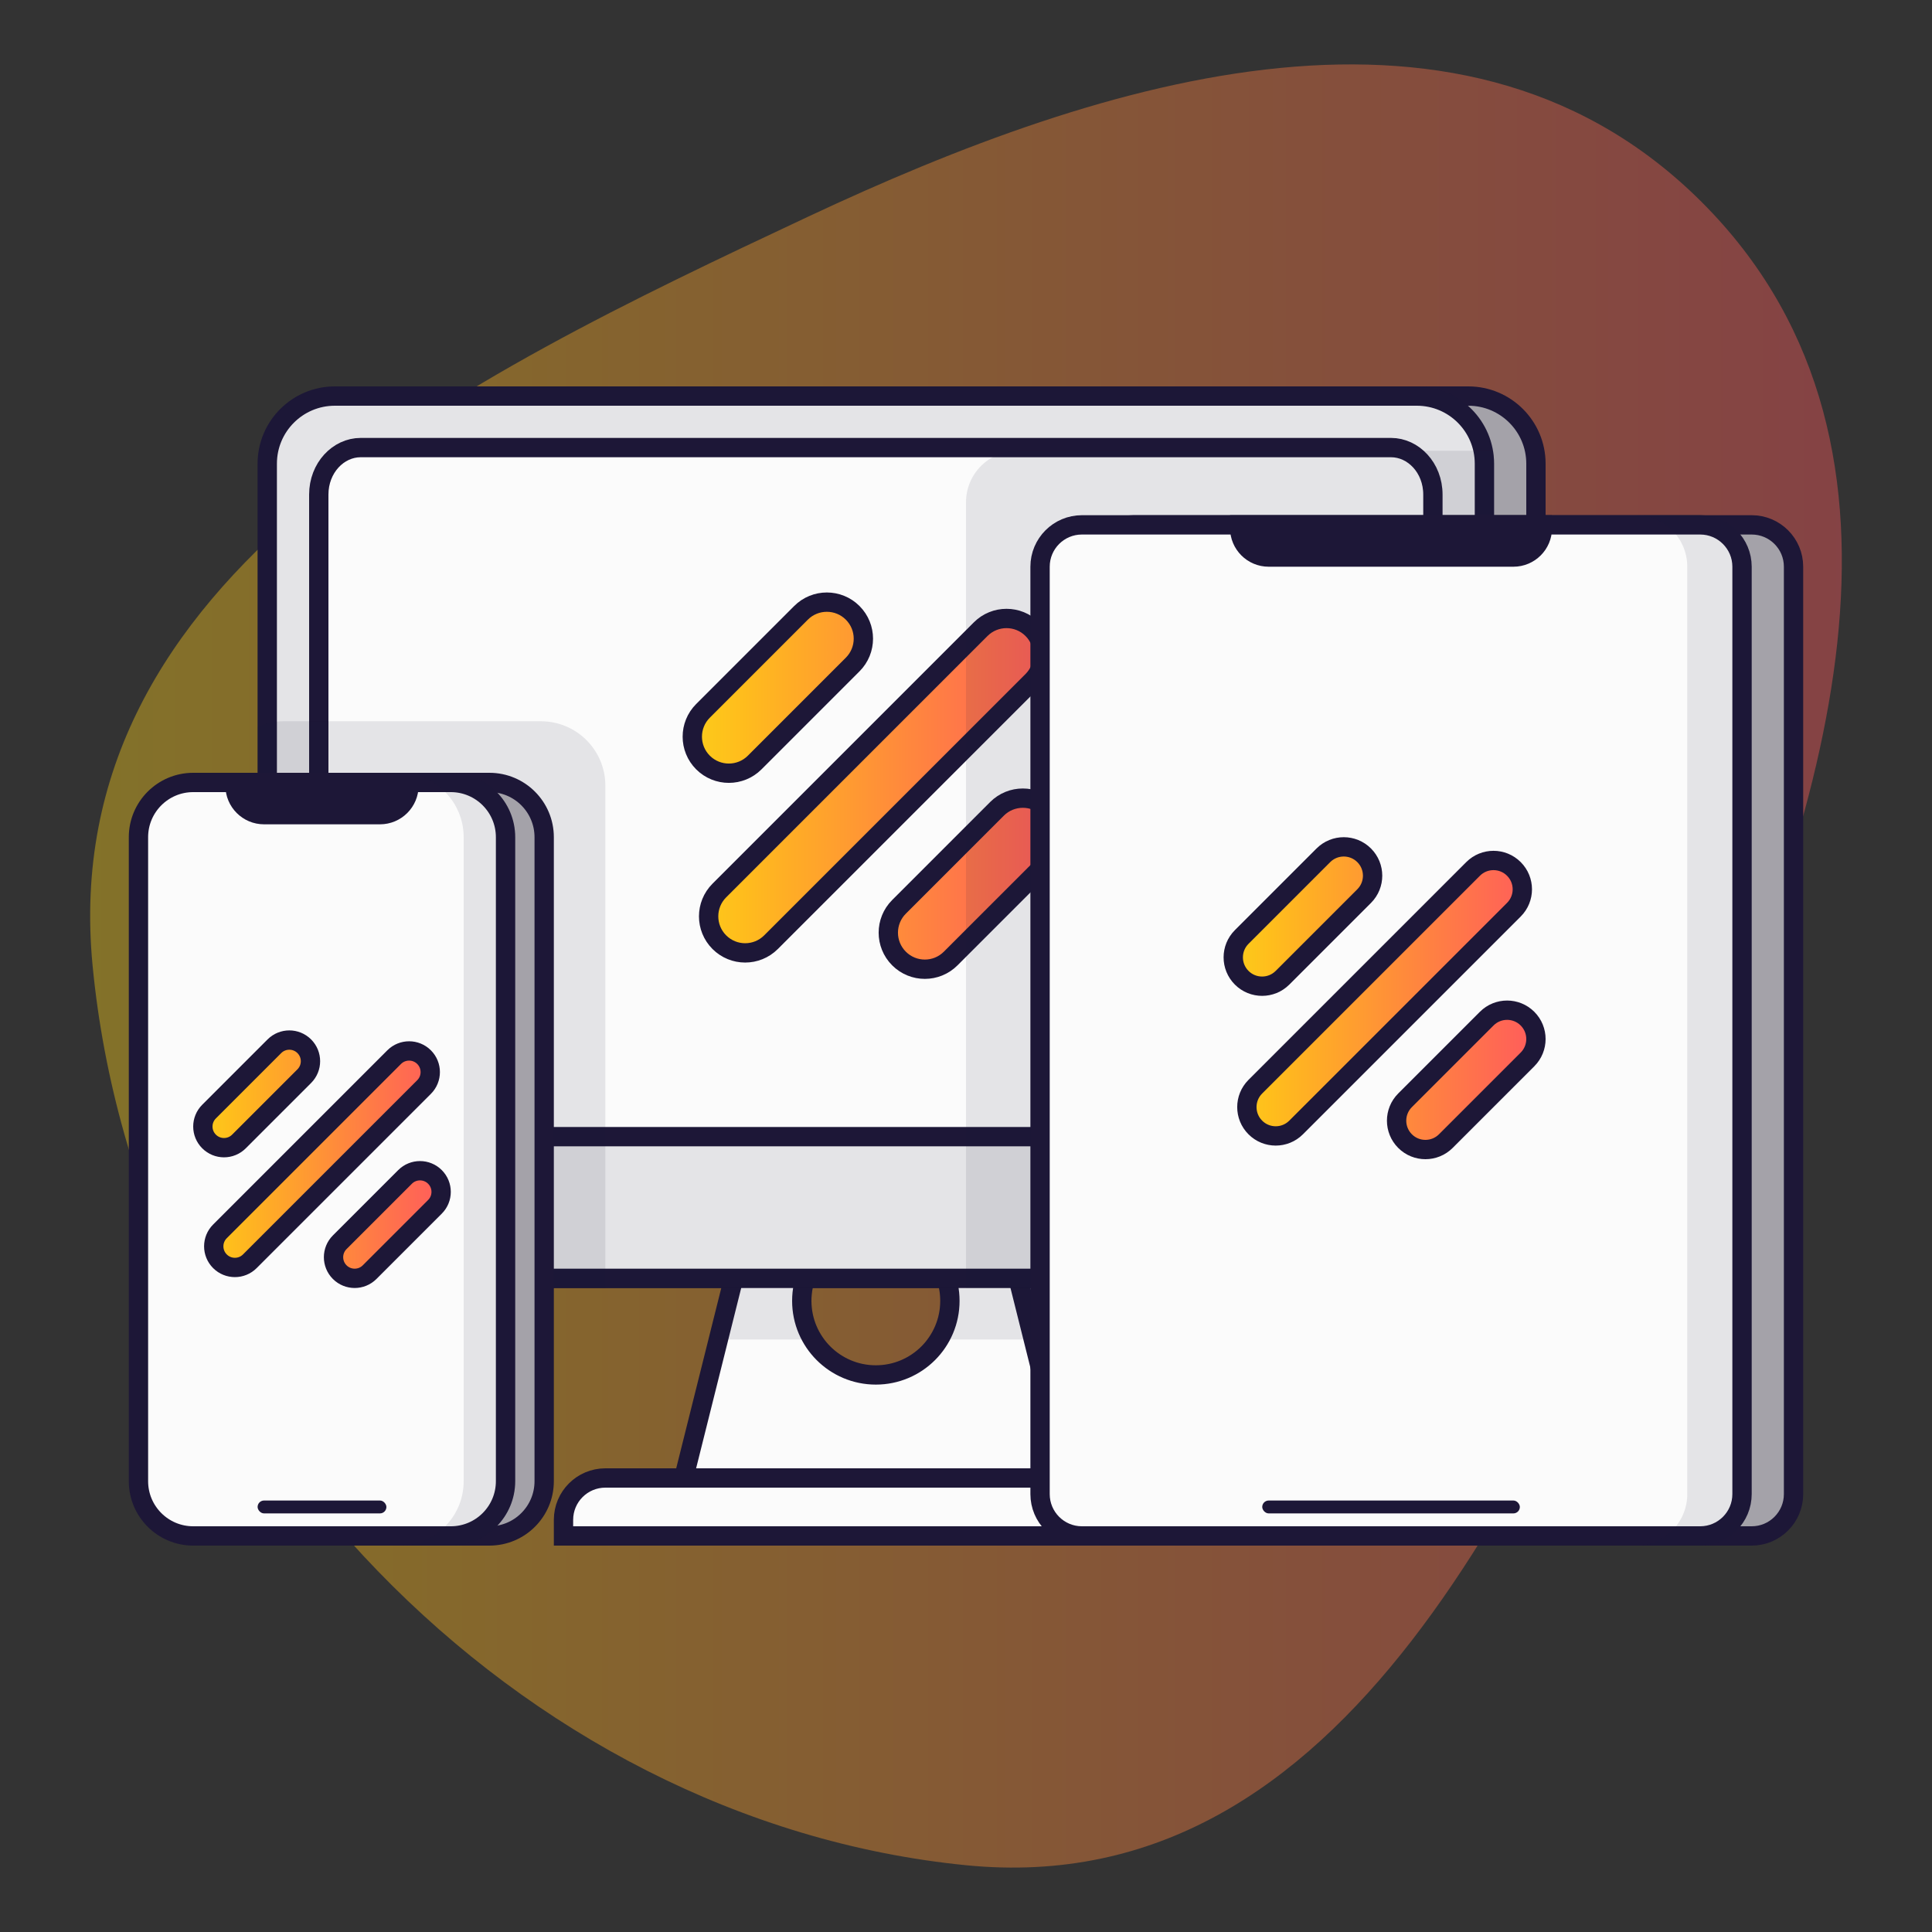
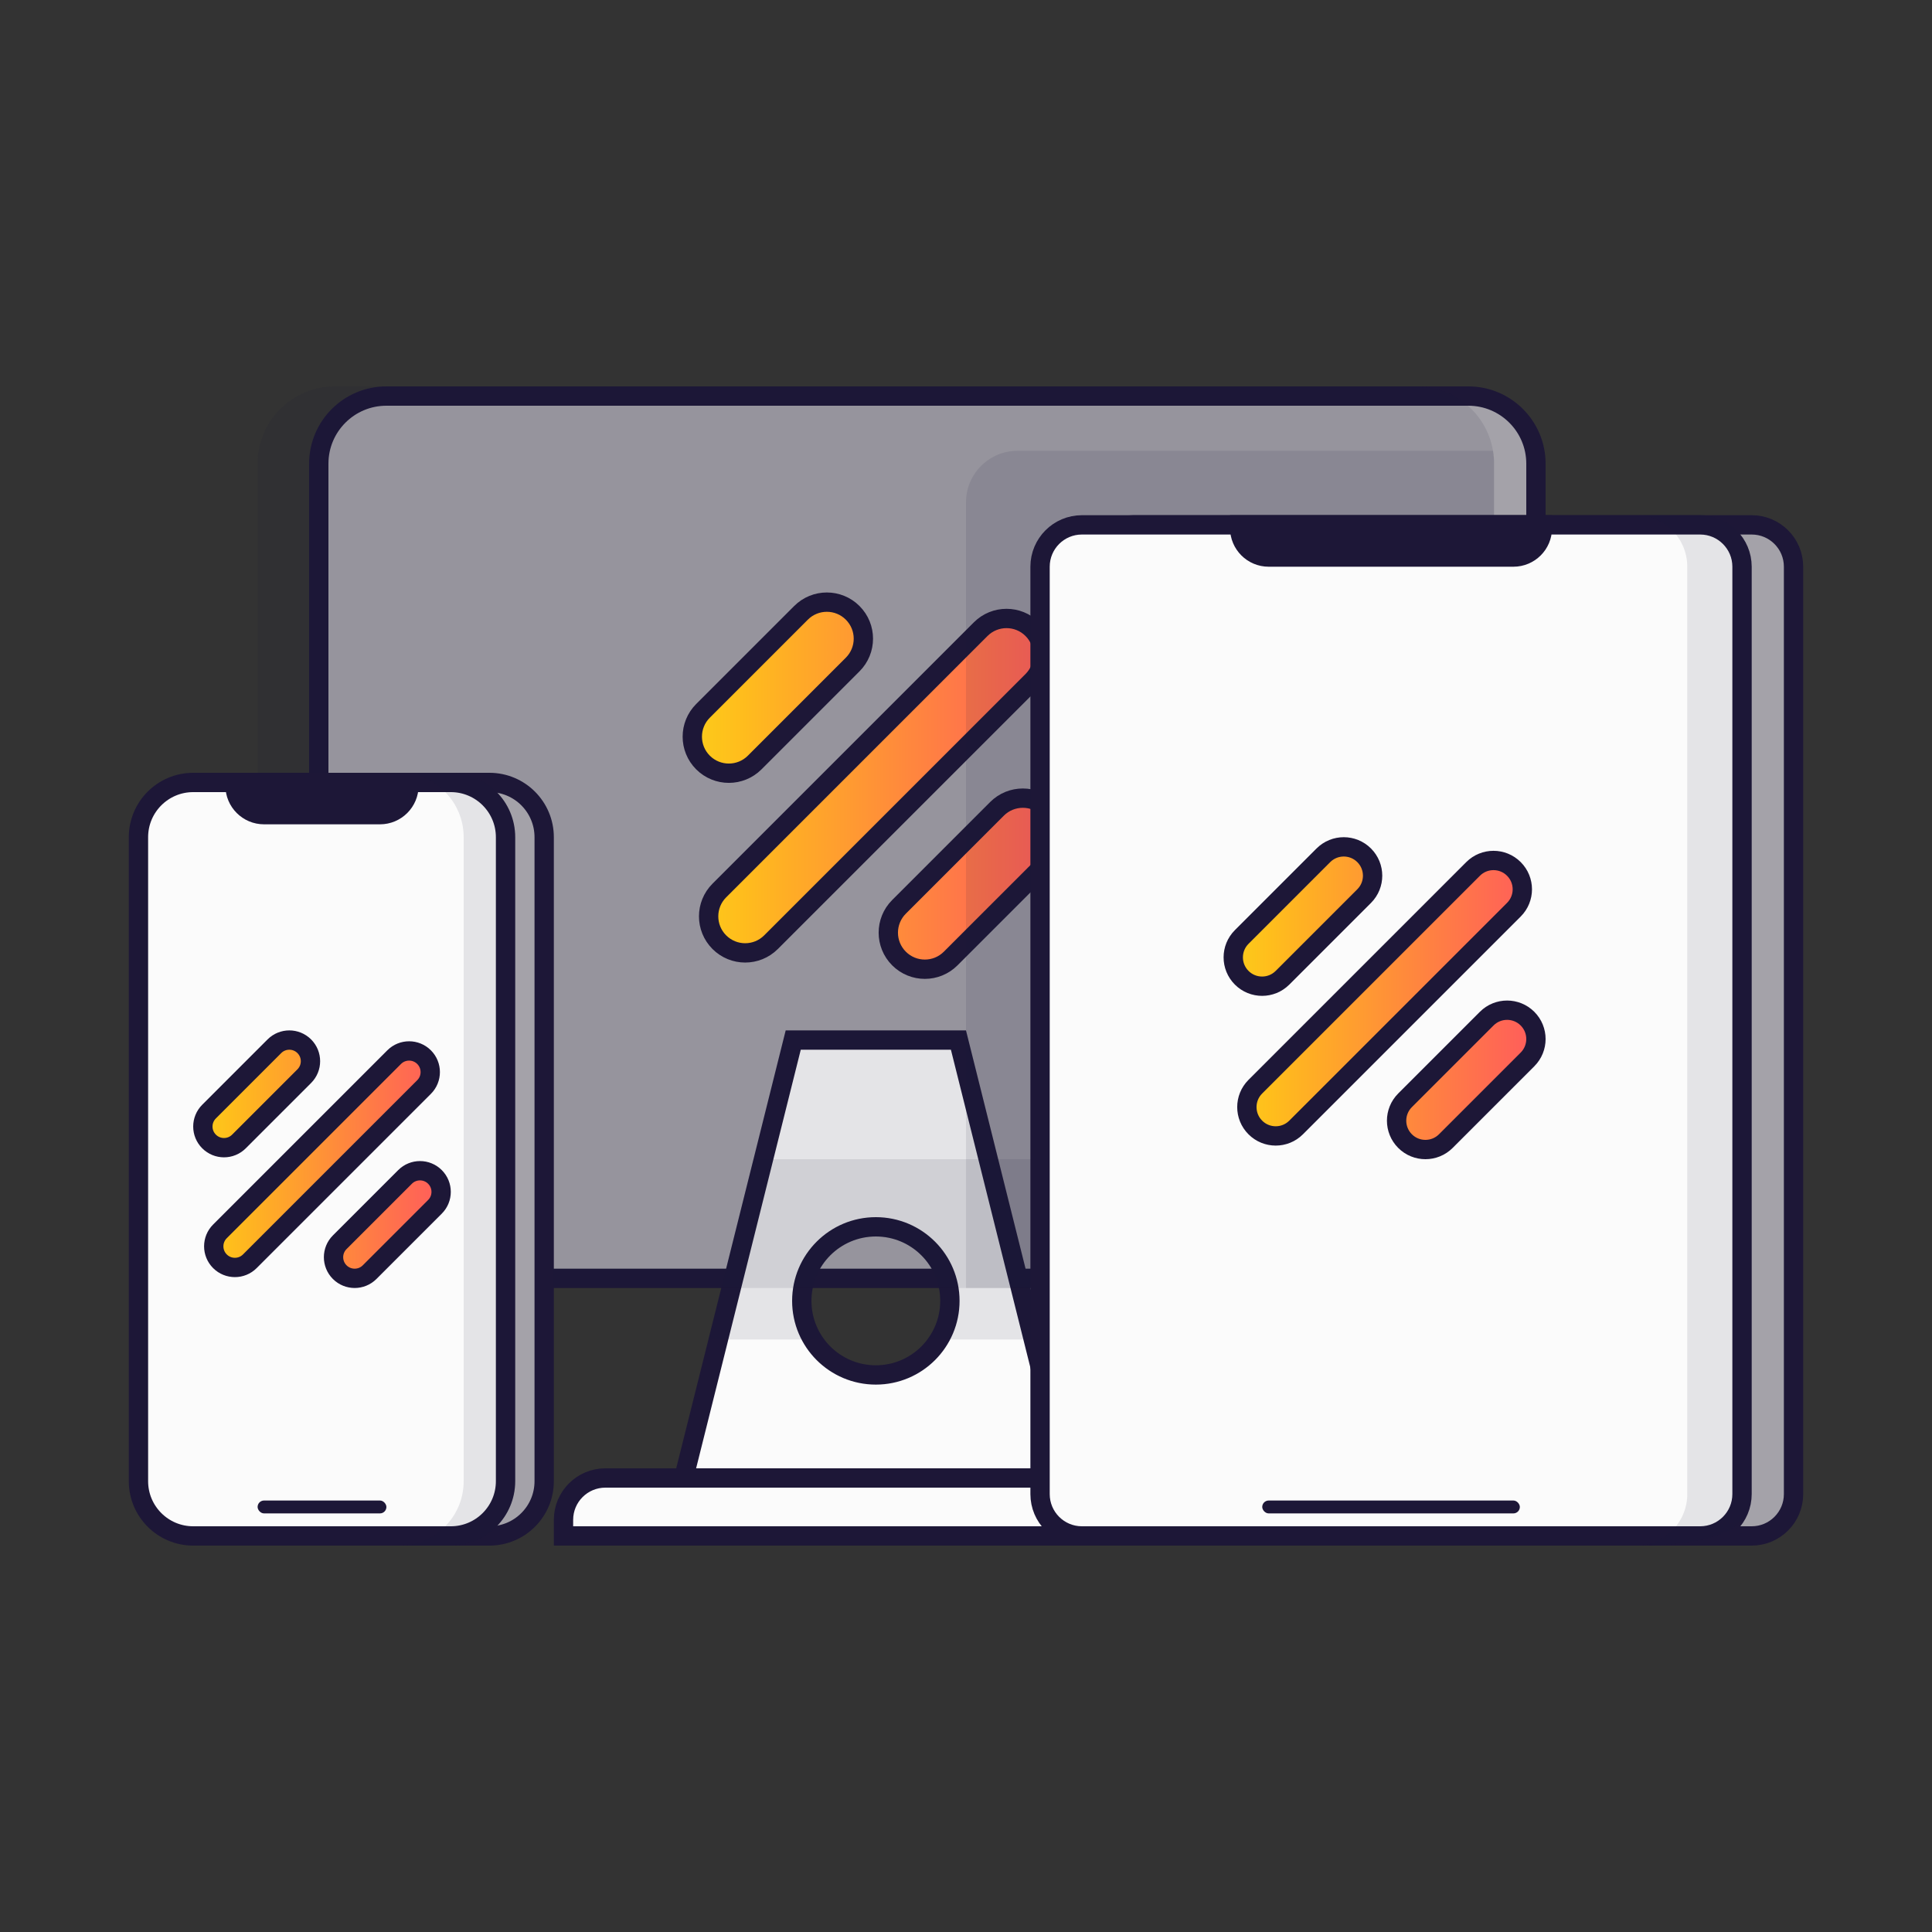
<svg xmlns="http://www.w3.org/2000/svg" width="150" height="150" viewBox="0 0 150 150" fill="none">
  <rect x="0" y="0" width="150" height="150" fill="#333333" stroke="none" />
-   <path opacity="0.4" fill-rule="evenodd" clip-rule="evenodd" d="M132.532 16.105C150.895 35.008 141.622 63.666 131.086 87.244C118.863 114.596 104.686 147.758 75.013 144.817C40.189 141.367 10.621 110.629 7.188 74.966C4.264 44.586 36.003 29.378 62.695 16.844C85.822 5.983 114.077 -2.891 132.532 16.105Z" fill="url(#paint0_linear_54_405)" />
  <path d="M79.586 119.25L69.961 80.75H78.414L88.039 119.25H79.586Z" fill="#A4A2A9" stroke="#1D1737" stroke-width="1.5" />
  <path d="M24.75 36C24.75 33.1 27.101 30.75 30 30.75H114C116.899 30.75 119.25 33.1 119.25 36V94C119.25 96.9 116.899 99.25 114 99.25H30C27.101 99.25 24.75 96.9 24.75 94V36Z" fill="#A4A2A9" stroke="#1D1737" stroke-width="1.5" />
  <path d="M51.961 119.25L61.586 80.75H74.414L84.039 119.25H51.961ZM68 106.75C71.176 106.75 73.75 104.176 73.75 101C73.75 97.824 71.176 95.25 68 95.25C64.824 95.25 62.25 97.824 62.25 101C62.25 104.176 64.824 106.75 68 106.75Z" fill="#FBFBFB" stroke="#1D1737" stroke-width="1.5" />
  <path d="M81.5 90H58.5L55 104H64C63.372 103.164 63 102.126 63 101C63 98.239 65.239 96 68 96C70.761 96 73 98.239 73 101C73 102.126 72.628 103.164 72 104H85L81.5 90Z" fill="#1D1737" fill-opacity="0.1" />
-   <path d="M20.75 36C20.75 33.1 23.101 30.75 26 30.75H110C112.899 30.75 115.25 33.1 115.25 36V94C115.25 96.9 112.899 99.25 110 99.25H26C23.101 99.25 20.75 96.9 20.75 94V36Z" fill="#FBFBFB" stroke="#1D1737" stroke-width="1.5" />
  <path d="M20 36C20 32.686 22.686 30 26 30H110C113.314 30 116 32.686 116 36V94C116 97.314 113.314 100 110 100H26C22.686 100 20 97.314 20 94V36Z" fill="#1D1737" fill-opacity="0.1" />
-   <path d="M24.75 38.4C24.75 36.315 26.271 34.75 28 34.75H108C109.729 34.75 111.25 36.315 111.25 38.4V84.6C111.25 86.685 109.729 88.25 108 88.25H28C26.271 88.25 24.75 86.685 24.75 84.6V38.4Z" fill="#FBFBFB" stroke="#1D1737" stroke-width="1.5" />
  <path d="M47.75 118C47.75 116.205 49.205 114.75 51 114.75H93C94.795 114.75 96.25 116.205 96.25 118V119.25H47.75V118Z" fill="#A4A2A9" stroke="#1D1737" stroke-width="1.5" />
  <path d="M43.75 118C43.75 116.205 45.205 114.75 47 114.75H89C90.795 114.75 92.25 116.205 92.25 118V119.25H43.75V118Z" fill="#FBFBFB" stroke="#1D1737" stroke-width="1.5" />
  <path d="M55.849 73.151C54.741 72.043 54.741 70.247 55.849 69.139L76.139 48.849C77.247 47.741 79.043 47.741 80.151 48.849C81.259 49.957 81.259 51.753 80.151 52.861L59.861 73.151C58.753 74.259 56.957 74.259 55.849 73.151ZM69.799 74.419C68.691 73.311 68.691 71.515 69.799 70.407L77.407 62.798C78.515 61.691 80.311 61.691 81.419 62.798C82.527 63.906 82.527 65.703 81.419 66.81L73.81 74.419C72.703 75.527 70.906 75.527 69.799 74.419ZM54.581 59.202C53.473 58.094 53.473 56.297 54.581 55.19L62.19 47.581C63.297 46.473 65.094 46.473 66.201 47.581C67.309 48.689 67.309 50.485 66.201 51.593L58.593 59.202C57.485 60.309 55.689 60.309 54.581 59.202Z" fill="url(#paint1_linear_54_405)" stroke="#1D1737" stroke-width="1.5" />
-   <path d="M47 100H26C22.686 100 20 97.314 20 94V56.416C20.613 56.148 21.289 56 22 56H42C44.761 56 47 58.239 47 61V100Z" fill="#1D1737" fill-opacity="0.1" />
  <path d="M13.75 65C13.75 62.653 15.653 60.75 18 60.75H38C40.347 60.75 42.25 62.653 42.25 65V115C42.25 117.347 40.347 119.25 38 119.25H18C15.653 119.25 13.75 117.347 13.75 115V65Z" fill="#A4A2A9" stroke="#1D1737" stroke-width="1.5" />
  <path d="M10.75 65C10.75 62.653 12.653 60.75 15 60.75H35C37.347 60.75 39.25 62.653 39.25 65V115C39.25 117.347 37.347 119.25 35 119.25H15C12.653 119.25 10.75 117.347 10.75 115V65Z" fill="#FBFBFB" stroke="#1D1737" stroke-width="1.5" />
  <path d="M31 120H35C37.761 120 40 117.761 40 115V65C40 62.239 37.761 60 35 60H31C33.761 60 36 62.239 36 65V115C36 117.761 33.761 120 31 120Z" fill="#1D1737" fill-opacity="0.1" />
  <path d="M18.25 60.75H31.75V61C31.75 62.243 30.743 63.25 29.5 63.25H20.5C19.257 63.25 18.25 62.243 18.25 61V60.75Z" fill="#1D1737" stroke="#1D1737" stroke-width="1.5" />
  <rect x="20" y="116.5" width="10" height="1" rx="0.5" fill="#1D1737" />
  <path d="M115.917 35C115.972 35.325 116 35.659 116 36V94C116 97.314 113.314 100 110 100H75V39C75 36.791 76.791 35 79 35H115.917Z" fill="#1D1737" fill-opacity="0.1" />
  <path d="M84.75 44C84.75 42.205 86.205 40.75 88 40.75H136C137.795 40.75 139.25 42.205 139.25 44V116C139.25 117.795 137.795 119.25 136 119.25H88C86.205 119.25 84.75 117.795 84.75 116V44Z" fill="#A4A2A9" stroke="#1D1737" stroke-width="1.5" />
  <path d="M80.75 44C80.75 42.205 82.205 40.75 84 40.75H132C133.795 40.75 135.25 42.205 135.25 44V116C135.25 117.795 133.795 119.25 132 119.25H84C82.205 119.25 80.75 117.795 80.75 116V44Z" fill="#FBFBFB" stroke="#1D1737" stroke-width="1.5" />
-   <path d="M127 120H132C134.209 120 136 118.209 136 116V44C136 41.791 134.209 40 132 40H127C129.209 40 131 41.791 131 44V116C131 118.209 129.209 120 127 120Z" fill="#1D1737" fill-opacity="0.1" />
+   <path d="M127 120C134.209 120 136 118.209 136 116V44C136 41.791 134.209 40 132 40H127C129.209 40 131 41.791 131 44V116C131 118.209 129.209 120 127 120Z" fill="#1D1737" fill-opacity="0.1" />
  <path d="M96.25 40.75H119.75V41C119.75 42.243 118.743 43.25 117.5 43.25H98.5C97.257 43.25 96.25 42.243 96.25 41V40.75Z" fill="#1D1737" stroke="#1D1737" stroke-width="1.5" />
  <rect x="98" y="116.5" width="20" height="1" rx="0.5" fill="#1D1737" />
  <path d="M97.463 87.537C96.588 86.663 96.588 85.245 97.463 84.371L114.371 67.463C115.245 66.588 116.663 66.588 117.537 67.463C118.412 68.337 118.412 69.755 117.537 70.629L100.629 87.537C99.755 88.412 98.337 88.412 97.463 87.537ZM109.087 88.594C108.213 87.72 108.213 86.302 109.087 85.428L115.428 79.087C116.302 78.213 117.72 78.213 118.594 79.087C119.469 79.962 119.469 81.379 118.594 82.254L112.254 88.594C111.379 89.469 109.961 89.469 109.087 88.594ZM96.406 75.913C95.531 75.038 95.531 73.621 96.406 72.746L102.746 66.406C103.621 65.531 105.039 65.531 105.913 66.406C106.787 67.28 106.787 68.698 105.913 69.572L99.572 75.913C98.698 76.787 97.28 76.787 96.406 75.913Z" fill="url(#paint2_linear_54_405)" stroke="#1D1737" stroke-width="1.5" />
  <path d="M17.076 97.924C16.435 97.283 16.435 96.244 17.076 95.603L30.603 82.076C31.244 81.435 32.283 81.435 32.924 82.076C33.565 82.717 33.565 83.756 32.924 84.397L19.397 97.924C18.756 98.565 17.717 98.565 17.076 97.924ZM26.376 98.769C25.735 98.128 25.735 97.089 26.376 96.448L31.448 91.376C32.089 90.735 33.128 90.735 33.769 91.376C34.41 92.017 34.41 93.056 33.769 93.697L28.697 98.769C28.056 99.41 27.017 99.41 26.376 98.769ZM16.231 88.624C15.59 87.983 15.59 86.944 16.231 86.303L21.303 81.231C21.944 80.59 22.983 80.59 23.624 81.231C24.265 81.872 24.265 82.911 23.624 83.552L18.552 88.624C17.911 89.265 16.872 89.265 16.231 88.624Z" fill="url(#paint3_linear_54_405)" stroke="#1D1737" stroke-width="1.5" />
  <defs>
    <linearGradient id="paint0_linear_54_405" x1="7" y1="5" x2="143" y2="5" gradientUnits="userSpaceOnUse">
      <stop stop-color="#FACF1A" />
      <stop offset="0.143" stop-color="#FFBE1C" />
      <stop offset="0.286" stop-color="#FFAC26" />
      <stop offset="0.429" stop-color="#FF9B31" />
      <stop offset="0.571" stop-color="#FF893C" />
      <stop offset="0.714" stop-color="#FF7848" />
      <stop offset="0.857" stop-color="#FF6853" />
      <stop offset="1" stop-color="#FF595E" />
    </linearGradient>
    <linearGradient id="paint1_linear_54_405" x1="53" y1="46" x2="83" y2="46" gradientUnits="userSpaceOnUse">
      <stop stop-color="#FACF1A" />
      <stop offset="0.143" stop-color="#FFBE1C" />
      <stop offset="0.286" stop-color="#FFAC26" />
      <stop offset="0.429" stop-color="#FF9B31" />
      <stop offset="0.571" stop-color="#FF893C" />
      <stop offset="0.714" stop-color="#FF7848" />
      <stop offset="0.857" stop-color="#FF6853" />
      <stop offset="1" stop-color="#FF595E" />
    </linearGradient>
    <linearGradient id="paint2_linear_54_405" x1="95" y1="65" x2="120" y2="65" gradientUnits="userSpaceOnUse">
      <stop stop-color="#FACF1A" />
      <stop offset="0.143" stop-color="#FFBE1C" />
      <stop offset="0.286" stop-color="#FFAC26" />
      <stop offset="0.429" stop-color="#FF9B31" />
      <stop offset="0.571" stop-color="#FF893C" />
      <stop offset="0.714" stop-color="#FF7848" />
      <stop offset="0.857" stop-color="#FF6853" />
      <stop offset="1" stop-color="#FF595E" />
    </linearGradient>
    <linearGradient id="paint3_linear_54_405" x1="15" y1="80" x2="35" y2="80" gradientUnits="userSpaceOnUse">
      <stop stop-color="#FACF1A" />
      <stop offset="0.143" stop-color="#FFBE1C" />
      <stop offset="0.286" stop-color="#FFAC26" />
      <stop offset="0.429" stop-color="#FF9B31" />
      <stop offset="0.571" stop-color="#FF893C" />
      <stop offset="0.714" stop-color="#FF7848" />
      <stop offset="0.857" stop-color="#FF6853" />
      <stop offset="1" stop-color="#FF595E" />
    </linearGradient>
  </defs>
</svg>